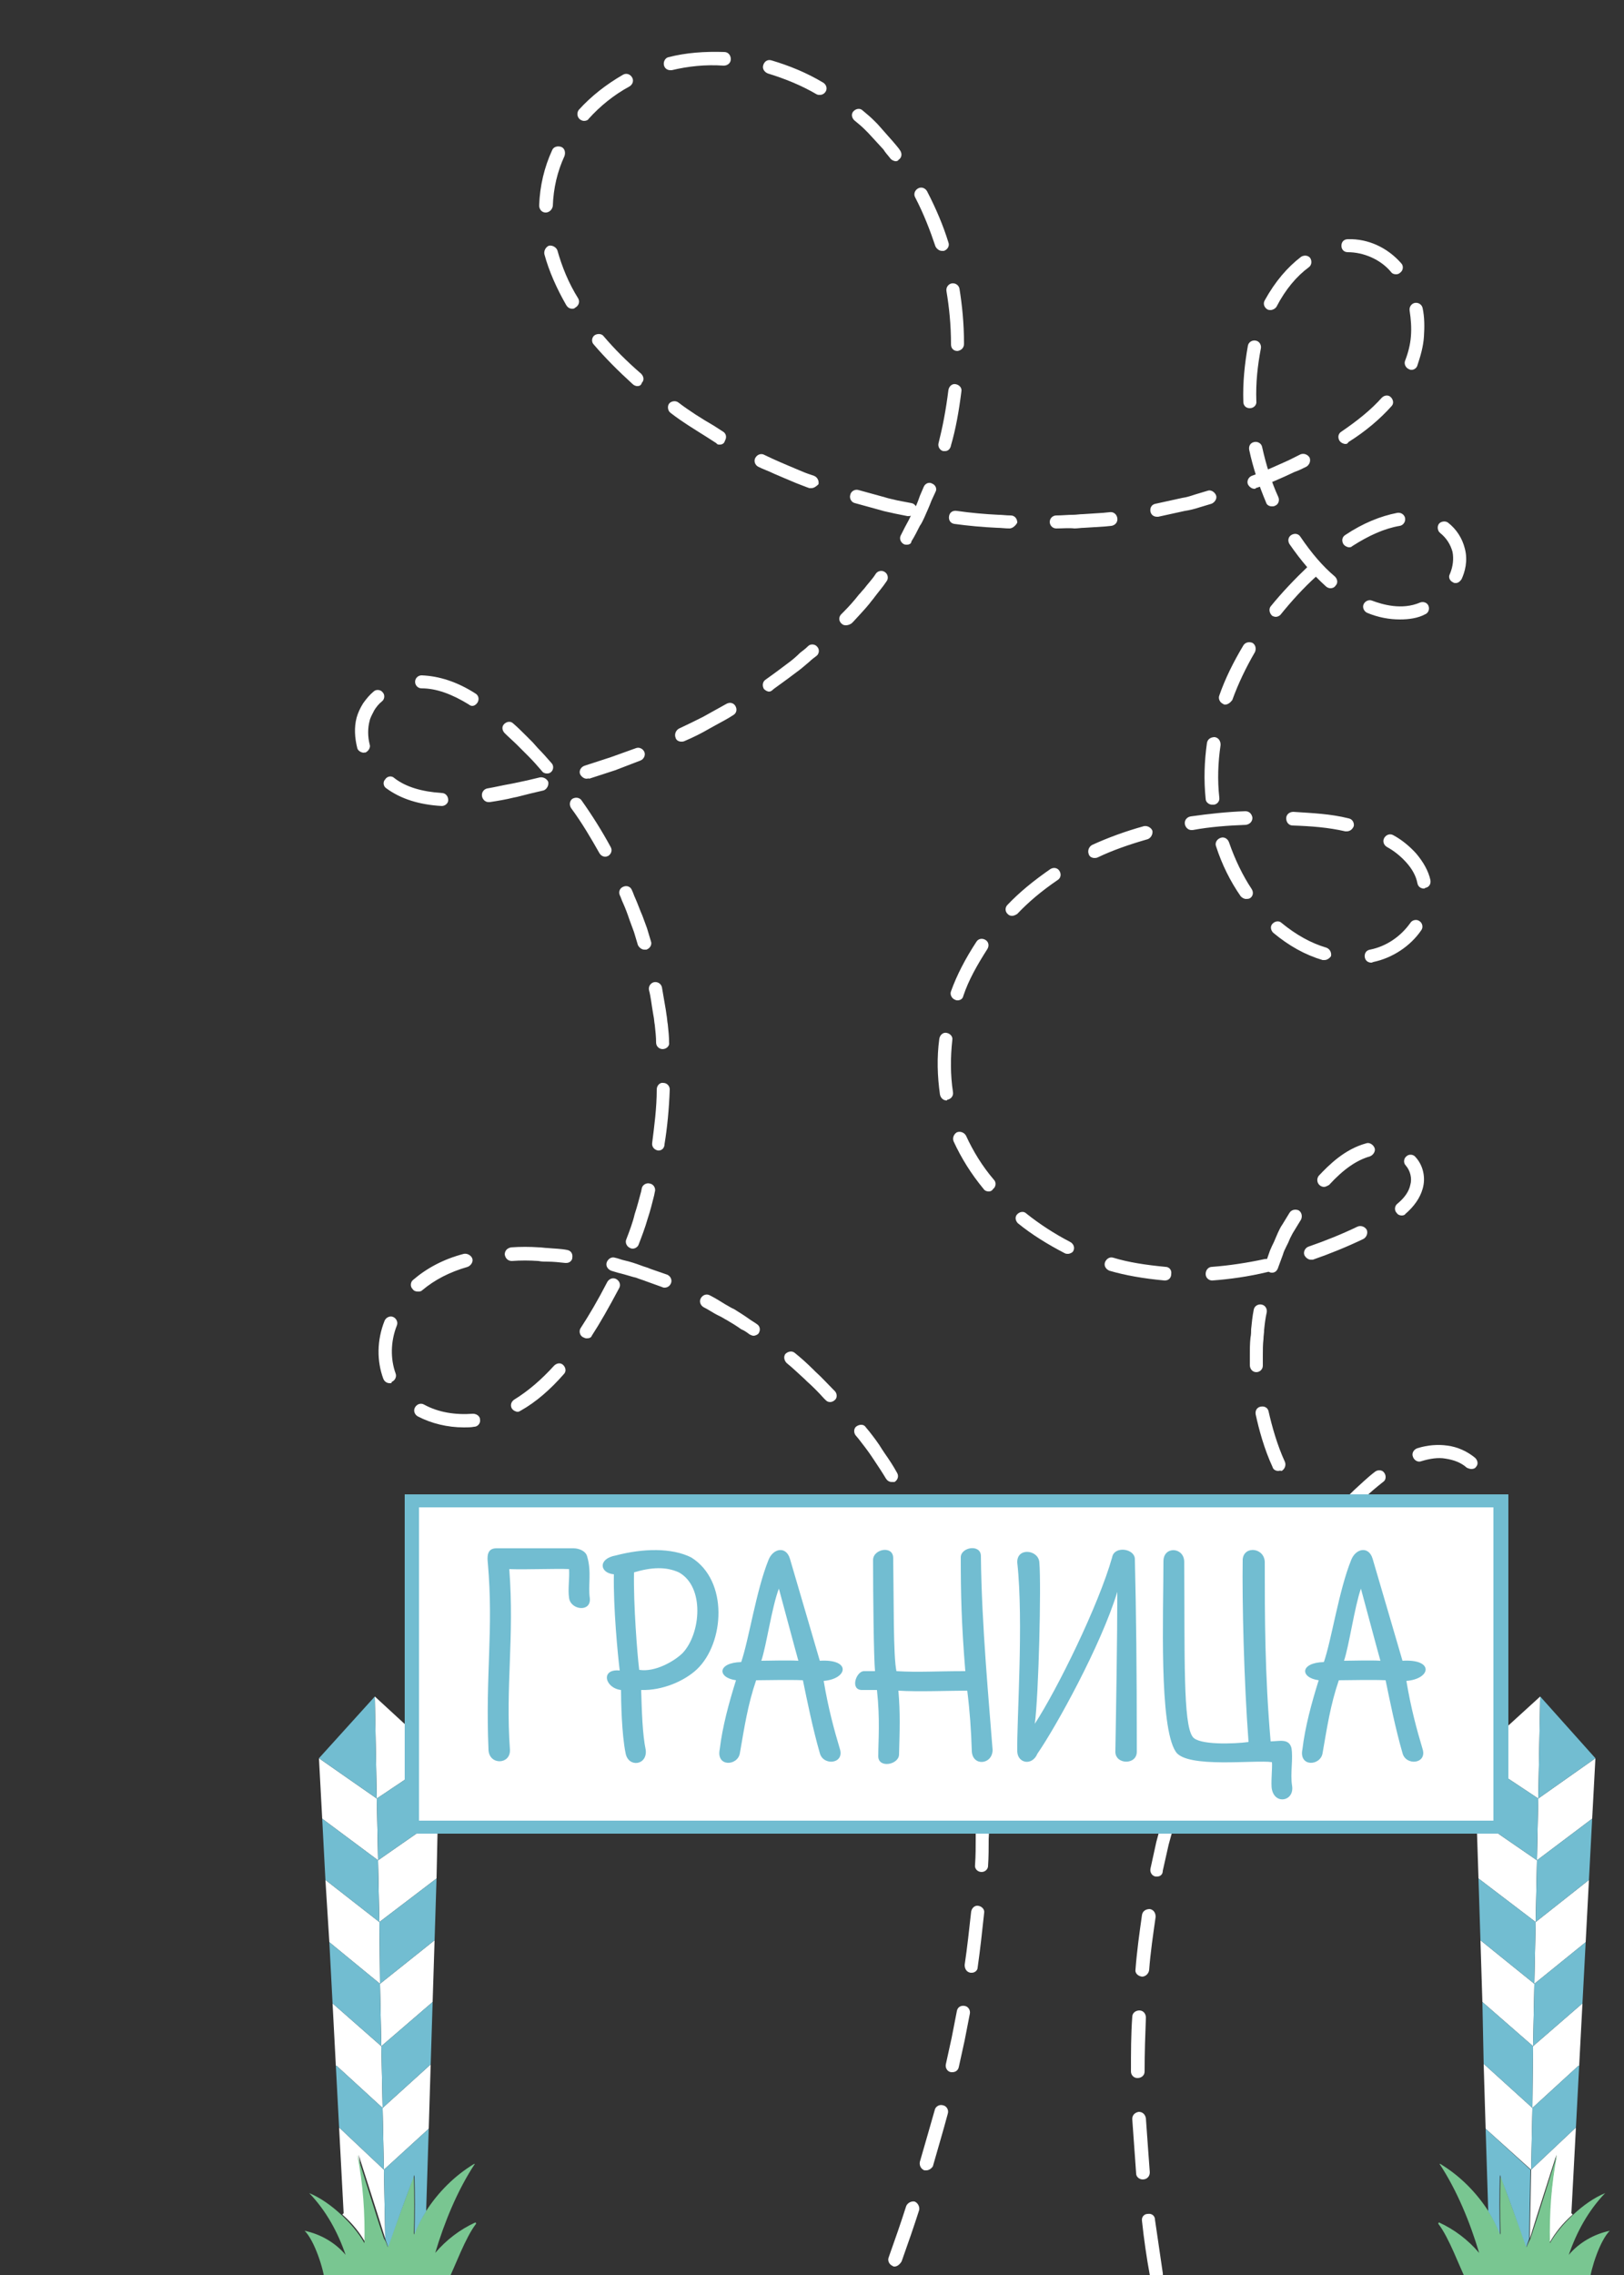
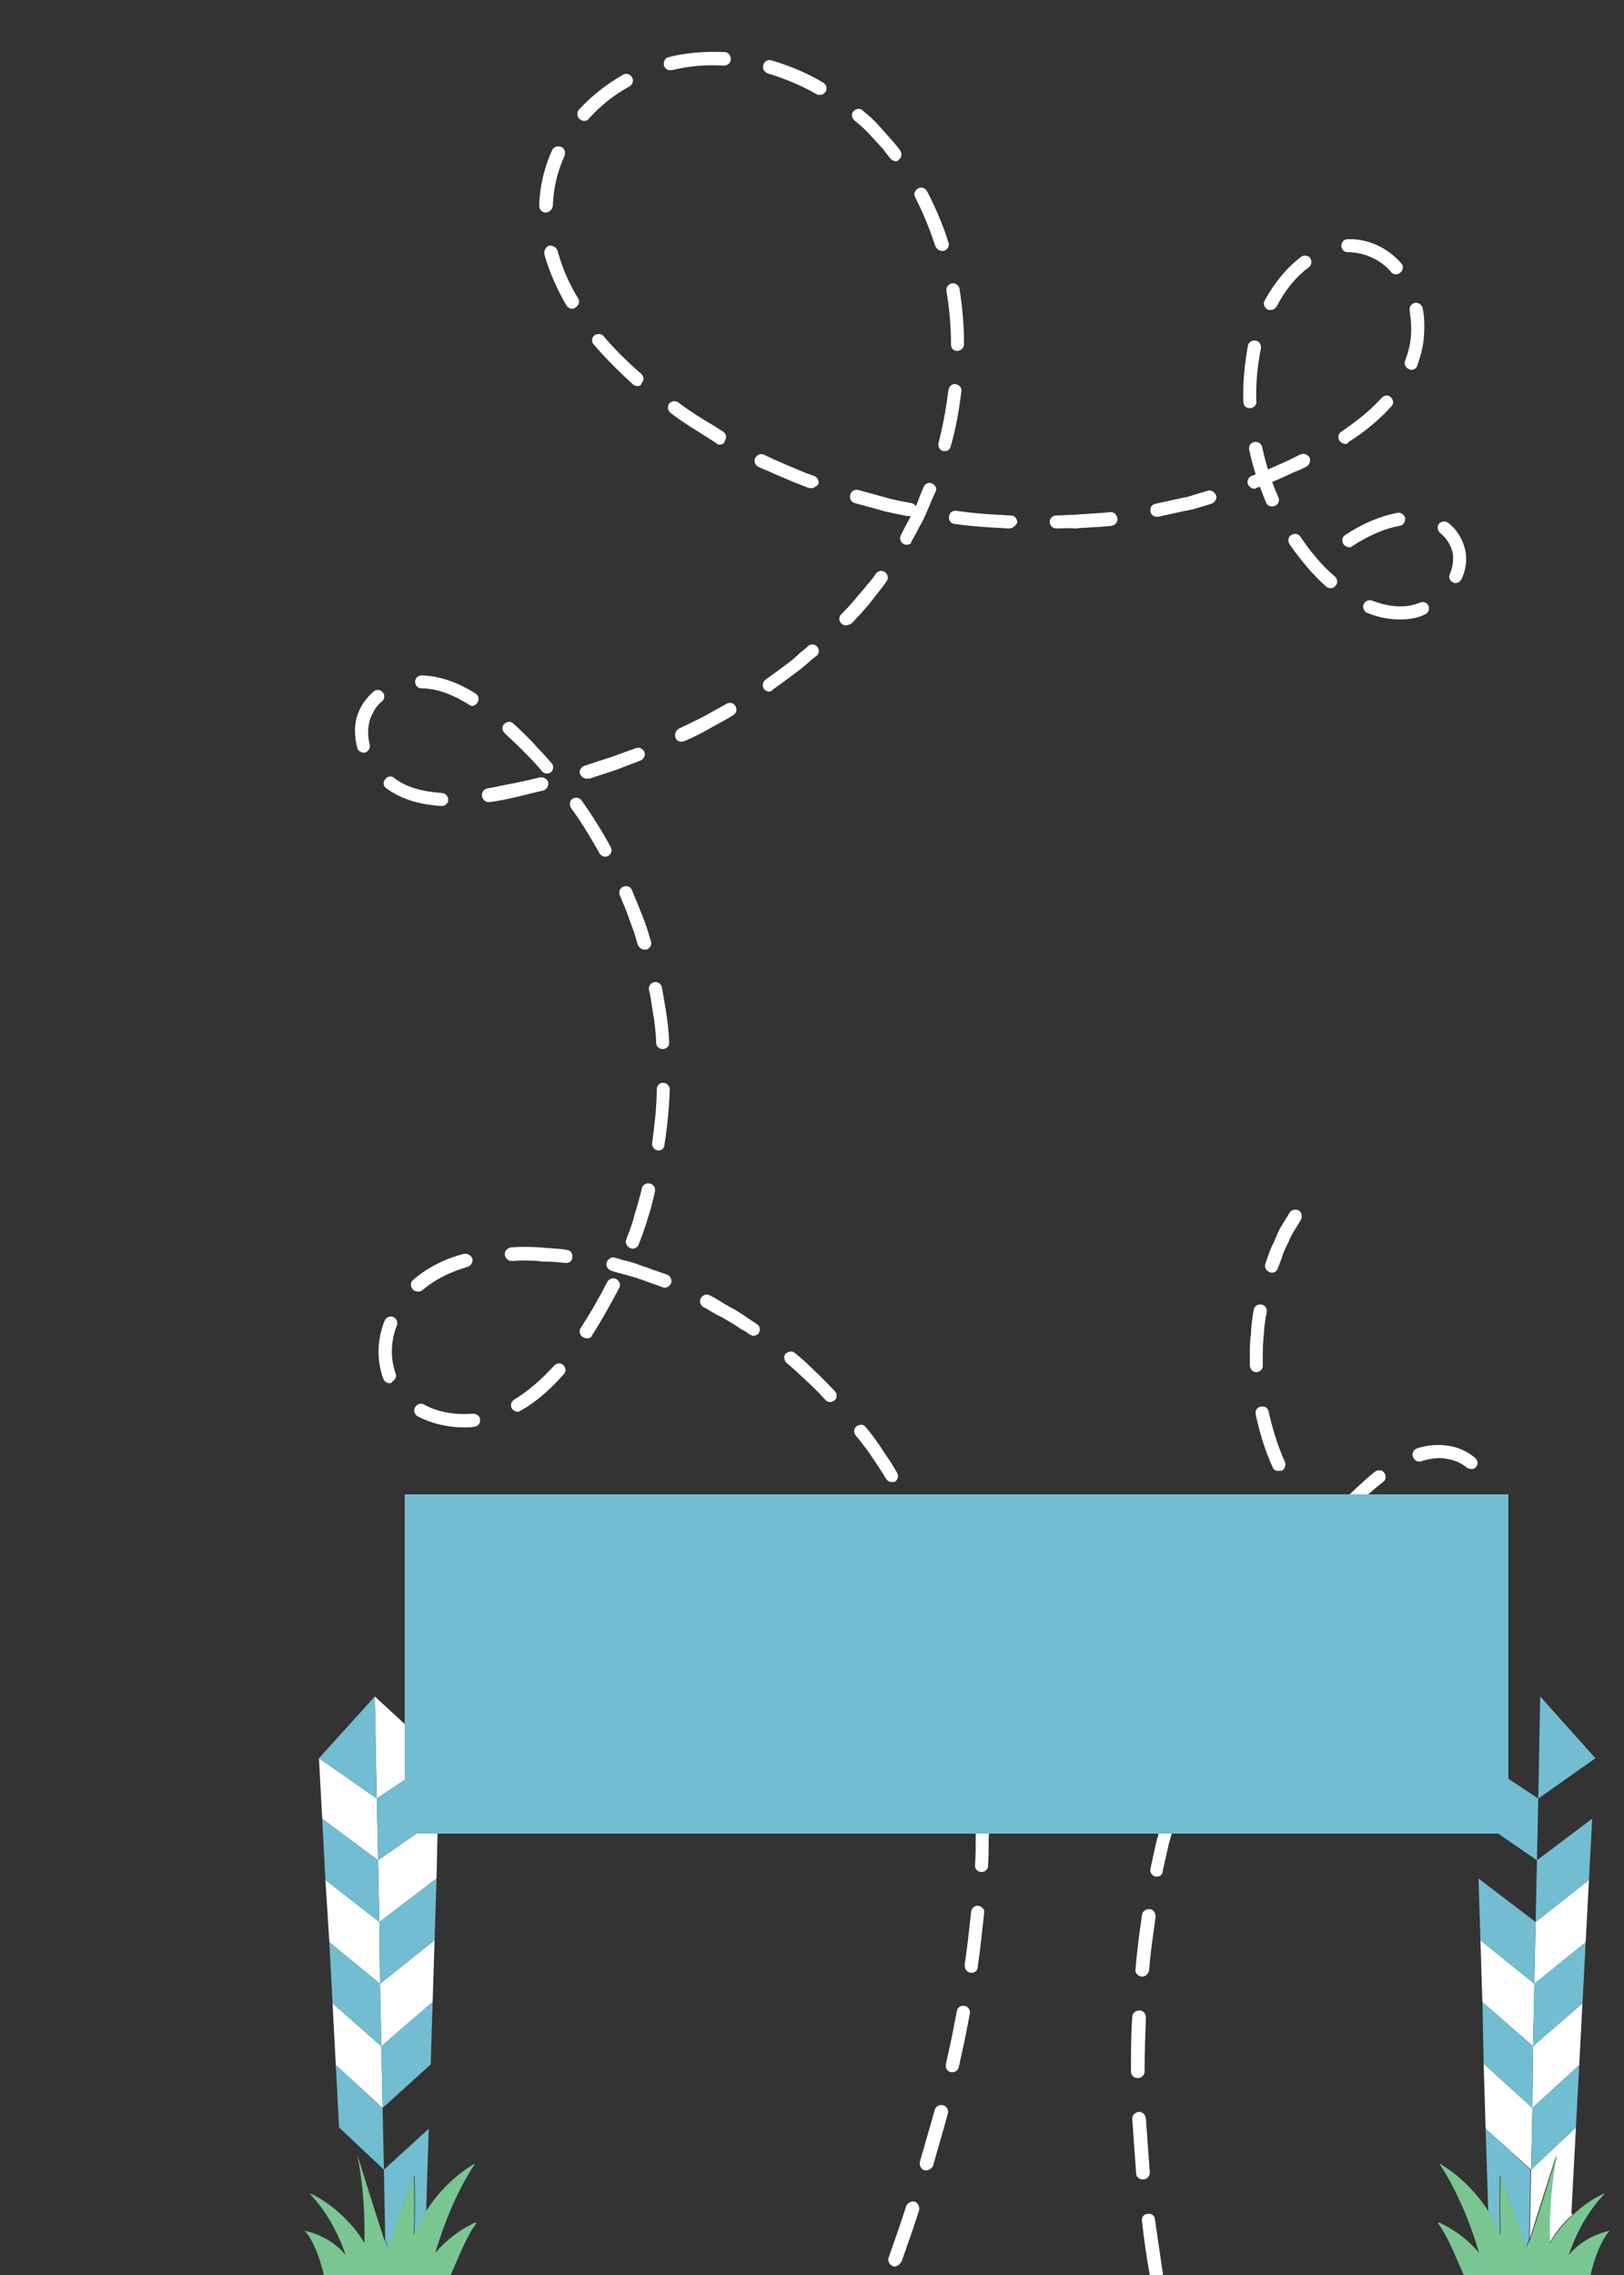
<svg xmlns="http://www.w3.org/2000/svg" viewBox="0 0 250 350">
  <rect x="0" y="0" width="250" height="350" fill="#333333" stroke="none" />
  <path fill="#FFF" d="M137.7 348.7c-.1 0-.2 0-.3-.1-.5-.2-.8-.8-.6-1.3 1-2.8 1.9-5.4 2.7-7.9.2-.5.8-.8 1.3-.7.5.2.8.8.7 1.3-.8 2.5-1.7 5.1-2.7 7.9-.3.5-.7.8-1.1.8zM142.6 333.9h-.3c-.5-.2-.8-.7-.7-1.3.8-2.8 1.6-5.5 2.3-8 .1-.5.7-.9 1.3-.7.5.1.9.7.7 1.3-.7 2.6-1.5 5.3-2.3 8.1-.2.3-.6.6-1 .6zM146.6 318.8h-.2c-.6-.1-.9-.7-.8-1.2l.9-4.1.8-4.1c.1-.6.6-.9 1.2-.8.6.1.9.7.8 1.2l-.8 4.1-.9 4.1c-.1.5-.5.8-1 .8zM149.6 303.5h-.2c-.6-.1-.9-.6-.9-1.2.4-2.7.7-5.5 1-8.2.1-.6.6-1 1.1-.9.6.1 1 .6.9 1.1-.3 2.8-.6 5.6-1 8.4 0 .4-.4.8-.9.8zM151.1 288c-.6 0-1.1-.5-1-1.1.1-1.4.1-2.8.1-4.1v-4.1c0-.6.4-1 1-1s1 .4 1 1c0 1.3.1 2.8 0 4.2 0 1.3 0 2.8-.1 4.2 0 .4-.4.9-1 .9zM150.9 272.4c-.5 0-1-.4-1-.9-.2-2.8-.5-5.6-.9-8.2-.1-.6.3-1.1.9-1.2.6-.1 1.1.3 1.2.9.4 2.7.7 5.5.9 8.4-.1.4-.5.9-1.1 1zM148.7 256.9c-.5 0-.9-.3-1-.8l-.3-1.4c-.2-.9-.4-1.7-.6-2.6-.1-.5-.3-.9-.4-1.4-.2-.9-.5-1.7-.7-2.6-.2-.5.1-1.1.7-1.3.5-.2 1.1.1 1.3.7.3.9.5 1.7.7 2.6.1.5.3.9.4 1.4l.6 2.7.3 1.4c.1.5-.2 1.1-.8 1.2-.1.1-.2.1-.2.1zM144.2 242c-.4 0-.8-.3-1-.7-.3-.8-.7-1.6-1-2.4-.2-.5-.4-.9-.6-1.4-.3-.8-.7-1.6-1.1-2.4-.2-.4-.4-.9-.6-1.3-.2-.5 0-1.1.5-1.4.5-.2 1.1 0 1.4.5.2.4.4.9.6 1.3.4.8.8 1.7 1.2 2.5.2.5.4.9.6 1.4.4.8.7 1.7 1 2.5.2.5-.1 1.1-.6 1.3-.2.1-.3.1-.4.1zM137.3 228c-.4 0-.7-.2-.9-.5-.6-1-1.2-1.9-1.8-2.8l-.4-.6c-.6-.9-1.3-1.8-2-2.7l-.5-.6c-.3-.4-.3-1.1.2-1.4.5-.3 1.1-.3 1.4.2l.5.6c.7.9 1.4 1.8 2 2.8l.4.6c.7 1 1.3 1.9 1.9 3 .3.5.1 1.1-.4 1.4h-.4zM127.8 215.7c-.3 0-.5-.1-.7-.3l-.3-.3c-.8-.9-1.7-1.8-2.6-2.6l-.3-.3c-.9-.8-1.8-1.7-2.8-2.5-.4-.4-.5-1-.2-1.4.4-.4 1-.5 1.4-.2 1 .8 2 1.7 2.9 2.6l.3.3c1 .9 1.8 1.8 2.7 2.7l.3.3c.4.4.4 1.1 0 1.4-.2.2-.5.3-.7.3zM116 205.5c-.2 0-.4-.1-.6-.2-.4-.3-.8-.6-1.3-.8-.7-.5-1.5-1-2.2-1.4-.4-.2-.8-.5-1.3-.7-.8-.4-1.5-.9-2.3-1.3-.5-.3-.7-.9-.4-1.4.3-.5.9-.7 1.4-.4.8.4 1.6.9 2.4 1.4.4.2.8.5 1.3.7.8.5 1.6 1 2.3 1.5.4.3.8.5 1.2.8.5.3.6.9.3 1.4-.1.2-.5.4-.8.4zM102.3 198.1c-.1 0-.2 0-.4-.1-.8-.3-1.7-.6-2.5-.9-.5-.2-.9-.3-1.4-.5-.8-.2-1.7-.5-2.5-.7-.5-.1-1-.3-1.4-.4-.5-.2-.9-.7-.7-1.3.2-.5.7-.9 1.3-.7.5.1.9.3 1.4.4.9.2 1.8.5 2.6.8.5.2 1 .3 1.4.5.9.3 1.7.6 2.6.9.5.2.8.8.6 1.3-.2.5-.6.7-1 .7zM87.2 194.3H87c-.9-.1-1.8-.2-2.7-.2-.5 0-.9 0-1.4-.1-1.4-.1-2.8-.1-4.1 0-.6 0-1-.4-1.1-1 0-.6.4-1 1-1.1 1.4-.1 2.8-.1 4.3 0 .4 0 .9.1 1.3.1 1 .1 2 .1 3 .3.6.1.9.6.8 1.2 0 .4-.4.8-.9.8zM64.3 198.7c-.3 0-.6-.1-.8-.4-.4-.4-.3-1.1.1-1.4 2.1-1.8 4.7-3.2 7.8-4 .5-.1 1.1.2 1.3.7.2.5-.2 1.1-.7 1.3-2.8.8-5.1 2-7 3.6-.2.2-.4.2-.7.2zM60 212.8c-.4 0-.8-.2-1-.7-1-2.7-1-5.9.2-8.9.2-.5.8-.8 1.3-.6.5.2.8.8.6 1.3-1 2.5-1 5.2-.2 7.4.2.5-.1 1.1-.6 1.3 0 .2-.1.2-.3.2zM71.4 219.6c-2.5 0-5-.6-7.1-1.7-.5-.3-.7-.9-.4-1.4.3-.5.9-.7 1.4-.4 2.2 1.2 4.8 1.6 7.5 1.4.6 0 1.1.4 1.1.9.1.6-.4 1.1-.9 1.1-.5.1-1.1.1-1.6.1zM79.7 217.2c-.3 0-.7-.2-.9-.5-.3-.5-.1-1.1.4-1.4 2.1-1.3 4.1-3 6.1-5.2.4-.4 1-.5 1.4-.1.4.4.5 1 .1 1.4-2.1 2.4-4.3 4.3-6.6 5.6-.2.1-.3.2-.5.2zM90.3 205.9c-.2 0-.4-.1-.6-.2-.5-.3-.6-1-.3-1.4 1.3-2 2.6-4.2 4.1-7.1.3-.5.9-.7 1.4-.4.5.3.7.9.4 1.4-1.6 3-2.9 5.3-4.2 7.3-.1.3-.4.4-.8.4zM97.4 192.1c-.1 0-.2 0-.4-.1-.5-.2-.8-.8-.6-1.3.5-1.3 1-2.6 1.3-3.9.4-1.2.7-2.4 1-3.5l.1-.5c.1-.5.7-.9 1.3-.7.5.1.9.7.7 1.3l-.1.5c-.3 1.2-.6 2.4-1 3.6-.4 1.4-.9 2.7-1.4 4-.1.3-.5.6-.9.6zM101.4 177h-.1c-.6-.1-1-.6-.9-1.2.3-2.4.7-5.3.7-8.2 0-.6.5-1.1 1-1 .6 0 1 .5 1 1-.1 3-.4 6-.8 8.4 0 .6-.4 1-.9 1zM102 161.4c-.5 0-1-.4-1-1 0-.9-.1-1.7-.2-2.7-.1-.5-.1-1-.2-1.4l-.1-.6c-.2-1.1-.3-2.3-.6-3.4-.1-.6.3-1.1.8-1.2.6-.1 1.1.3 1.2.8.2 1.2.4 2.3.6 3.5l.1.7c.1.5.1 1 .2 1.5.1.9.2 1.9.2 2.8.1.5-.4 1-1 1zM99.2 146.1c-.4 0-.8-.3-1-.7l-.6-2-.7-1.9c-.3-.9-.6-1.7-1-2.6-.2-.4-.3-.8-.5-1.2-.2-.5 0-1.1.6-1.3.5-.2 1.1 0 1.3.6.2.4.3.8.5 1.2.4.9.7 1.8 1.1 2.7l.7 1.9.6 2c.2.5-.1 1.1-.7 1.3h-.3zM93.2 131.8c-.4 0-.7-.2-.9-.5-1.3-2.3-2.7-4.7-4.4-7-.3-.5-.2-1.1.2-1.4.5-.3 1.1-.2 1.4.2 1.7 2.4 3.2 4.8 4.5 7.2.3.5.1 1.1-.4 1.4-.1 0-.2.1-.4.1zM84.2 119c-.3 0-.6-.1-.8-.4-.6-.7-1.3-1.5-2-2.2l-.8-.8-1-1c-.6-.6-1.3-1.2-1.9-1.8-.4-.4-.5-1-.1-1.4.4-.4 1-.5 1.4-.1.7.6 1.4 1.3 2 1.9l1 1 .8.9c.7.7 1.4 1.5 2.1 2.3.4.4.3 1.1-.1 1.4-.1.1-.3.2-.6.2zM72.7 108.6c-.2 0-.4-.1-.5-.2-2.6-1.6-5-2.5-7.3-2.5-.6 0-1-.5-1-1 0-.6.5-1 1-1 2.7.1 5.5 1 8.3 2.8.5.3.6.9.3 1.4-.2.3-.5.5-.8.5zM56 115.8c-.4 0-.9-.3-1-.7-.4-1.6-.5-3.2-.1-4.7.2-.7.5-1.4 1-2.2.5-.7 1-1.3 1.6-1.8.4-.4 1.1-.3 1.4.1.4.4.3 1.1-.1 1.4-.5.4-.9.9-1.2 1.4-.3.6-.6 1.1-.7 1.6-.3 1.1-.3 2.4 0 3.6.2.5-.2 1.1-.7 1.3 0-.1-.1 0-.2 0zM68 124s-.1 0 0 0c-3.5-.2-6.3-1.1-8.5-2.7-.5-.3-.6-1-.2-1.4.3-.5 1-.6 1.4-.2 1.8 1.4 4.3 2.1 7.3 2.3.6 0 1 .5 1 1.1 0 .5-.5.9-1 .9zM75.2 123.4c-.5 0-.9-.4-1-.9-.1-.6.3-1.1.8-1.2 1.2-.2 2.4-.5 3.6-.7l.5-.1c1.5-.3 2.8-.6 4-.9.5-.1 1.1.2 1.3.7.1.5-.2 1.1-.7 1.3-1.3.3-2.6.6-4.1 1l-.5.1c-1.2.3-2.4.5-3.7.7h-.2zM90.3 119.8c-.4 0-.8-.3-1-.7-.2-.5.1-1.1.7-1.3l4-1.3 3.9-1.4c.5-.2 1.1.1 1.3.6.2.5-.1 1.1-.6 1.3l-3.9 1.5-4 1.3c-.1-.1-.2 0-.4 0zM104.9 114.1c-.4 0-.8-.2-.9-.6-.2-.5 0-1.1.5-1.4 1.3-.6 2.5-1.2 3.7-1.8l.9-.5 2.7-1.5c.5-.3 1.1-.2 1.4.3.3.5.2 1.1-.3 1.4-.9.6-1.9 1.1-2.8 1.6l-.9.5c-1.2.7-2.4 1.3-3.8 1.9-.2.1-.4.1-.5.1zM118.4 106.4c-.3 0-.6-.2-.8-.4-.3-.5-.2-1.1.2-1.4.7-.5 1.4-1 2.2-1.6l1.2-.9c.7-.5 1.4-1.1 2-1.7.4-.3.8-.6 1.2-1 .4-.4 1.1-.3 1.4.1.4.4.3 1.1-.1 1.4-.4.3-.8.6-1.1.9-.7.6-1.4 1.2-2.1 1.7l-1.2.9c-.7.5-1.5 1.1-2.2 1.6-.3.3-.5.4-.7.4zM130.2 96.2c-.3 0-.5-.1-.7-.3-.4-.4-.4-1 0-1.4l.3-.3c.9-.9 1.7-1.8 2.4-2.7.3-.3.5-.6.8-.9.6-.8 1.3-1.5 1.8-2.3.3-.5 1-.6 1.4-.3.5.3.6 1 .3 1.4-.6.9-1.3 1.7-1.9 2.5-.2.3-.5.6-.7.9-.8 1-1.7 1.9-2.5 2.8l-.3.3c-.3.2-.6.3-.9.3zM139.6 83.8c-.2 0-.3 0-.5-.1-.5-.3-.7-.9-.4-1.4.4-.8.8-1.6 1.2-2.3.2-.4.4-.9.7-1.3.4-.8.7-1.5 1-2.4.2-.5.4-.9.6-1.4.2-.5.8-.8 1.3-.5.5.2.8.8.5 1.3-.2.4-.4.9-.6 1.3-.3.8-.7 1.7-1.1 2.6-.2.4-.4.9-.7 1.3-.4.8-.8 1.6-1.3 2.4 0 .3-.3.5-.7.5zM145.5 69.4h-.3c-.5-.1-.9-.7-.7-1.3.6-2.4 1.1-4.9 1.5-8.1.1-.6.6-1 1.1-.9.6.1 1 .6.9 1.1-.4 3.2-.9 5.9-1.6 8.3-.1.6-.5.9-.9.9zM147.4 54c-.6 0-1-.4-1-1 0-3.1-.3-5.8-.7-8.2-.1-.6.3-1.1.8-1.2.6-.1 1.1.3 1.2.8.4 2.5.7 5.3.7 8.5 0 .6-.4 1-1 1.1zM145 38.6c-.4 0-.8-.3-1-.7-.8-2.4-1.8-5-3.1-7.5-.3-.5-.1-1.1.4-1.4.5-.3 1.1-.1 1.4.4 1.4 2.7 2.5 5.3 3.3 7.9.2.5-.1 1.1-.7 1.3h-.3zM137.9 24.8c-.3 0-.7-.2-.9-.5-.3-.4-.7-.8-1-1.3l-2.3-2.5-.7-.7c-.4-.4-.9-.8-1.5-1.3-.4-.4-.5-1-.1-1.4.4-.4 1-.5 1.4-.1.6.5 1.2 1 1.6 1.4l.7.7 2.3 2.6c.4.5.9 1 1.2 1.5.3.5.2 1.1-.3 1.4 0 .1-.2.2-.4.2zM126.2 14.6c-.2 0-.3 0-.5-.1-2.4-1.4-4.9-2.4-7.5-3.2-.5-.2-.9-.7-.7-1.3s.7-.9 1.3-.7c2.7.8 5.4 1.9 7.9 3.4.5.3.7.9.4 1.4-.2.3-.5.5-.9.5zM103.2 10.8c-.5 0-.9-.3-1-.8-.1-.5.2-1.1.7-1.2 2.7-.7 5.6-.9 8.6-.8.6 0 1 .5 1 1.1 0 .6-.5 1-1.1 1-2.8-.2-5.5.1-8 .7h-.2zM89.9 18.6c-.2 0-.5-.1-.7-.3-.4-.4-.4-1-.1-1.4 1.9-2.1 4.2-3.9 6.8-5.4.5-.3 1.1-.1 1.4.4.3.5.1 1.1-.4 1.4-2.4 1.3-4.5 3-6.3 5-.1.2-.4.3-.7.3zM84 32.7c-.1 0-.1 0 0 0-.6 0-1-.5-1-1.1.1-3 .8-5.9 2-8.5.2-.5.8-.7 1.4-.5.5.2.7.8.5 1.4-1.1 2.4-1.7 4.9-1.8 7.7-.1.6-.6 1-1.1 1zM88.1 47.5c-.4 0-.7-.2-.9-.5-1.5-2.6-2.7-5.3-3.4-7.9-.1-.5.2-1.1.7-1.3.5-.1 1.1.2 1.3.7.7 2.5 1.7 5 3.2 7.4.3.5.1 1.1-.4 1.4-.2.2-.4.2-.5.2zM98.1 59.4c-.2 0-.5-.1-.7-.3-2.2-2-4.2-4-6-6.1-.4-.4-.3-1.1.1-1.4s1.1-.3 1.4.1c1.7 2 3.6 3.9 5.8 5.8.4.4.5 1 .1 1.4-.1.4-.4.5-.7.5zM110.8 68.4c-.2 0-.4 0-.5-.2-.5-.3-.9-.6-1.4-.9-1.9-1.2-3.9-2.4-5.7-3.8-.4-.3-.5-1-.2-1.4.3-.4 1-.5 1.4-.2 1.7 1.3 3.6 2.5 5.5 3.6.5.3.9.6 1.4.9.5.3.6.9.3 1.4-.1.4-.4.6-.8.6zM124.9 75.1h-.3c-.6-.2-1.3-.5-2.1-.8l-1.9-.8c-.5-.2-.9-.4-1.4-.6-.8-.4-1.7-.7-2.5-1.1-.5-.3-.7-.9-.4-1.4.3-.5.9-.7 1.4-.4.8.4 1.5.7 2.4 1.1.5.2.9.4 1.4.6l1.9.8c.7.3 1.3.5 1.9.7.5.2.8.7.7 1.3-.3.3-.7.6-1.1.6z" />
  <path fill="#FFF" d="M139.9 79.4h-.2l-2-.4c-.8-.2-1.5-.3-2.1-.5l-4-1.1c-.5-.1-.9-.7-.7-1.3.1-.5.7-.9 1.3-.7l4 1.1c.6.2 1.2.3 2 .5l2.1.4c.6.1.9.7.8 1.2-.3.4-.7.8-1.2.8zM155.4 81.3c-.1 0-.1 0 0 0-.7 0-1.3-.1-1.9-.1-2.2-.1-4.4-.3-6.6-.6-.6-.1-.9-.6-.8-1.2.1-.6.6-.9 1.2-.8 2.1.3 4.3.5 6.4.6.6 0 1.2.1 1.9.1.6 0 1 .5 1 1.1-.2.4-.7.9-1.2.9zM162.6 81.3c-.6 0-1-.5-1-1 0-.6.5-1 1-1 .9 0 1.7-.1 2.6-.1.5 0 1-.1 1.5-.1l3.1-.2 1-.1c.6-.1 1.1.3 1.2.9.1.6-.3 1.1-.9 1.2l-1 .1-3.2.2c-.5 0-1 .1-1.5.1-.9-.1-1.8 0-2.8 0zM178.1 79.5c-.5 0-.9-.3-1-.8-.1-.6.2-1.1.8-1.2l4.1-.9c.7-.1 1.3-.3 1.9-.5l2-.6c.5-.2 1.1.2 1.3.7.2.5-.2 1.1-.7 1.3l-2 .6c-.6.2-1.4.4-2.1.5l-4.1.9h-.2zM193.1 75.2c-.4 0-.8-.3-1-.7-.2-.5.1-1.1.6-1.3 2-.7 3.9-1.6 5.7-2.4l1.8-.9c.5-.2 1.1 0 1.4.5.2.5 0 1.1-.5 1.4-.6.3-1.2.6-1.8.8-1.9.9-3.9 1.8-6 2.5 0 .1-.1.1-.2.1zM207.1 68.3c-.3 0-.7-.2-.9-.5-.3-.5-.2-1.1.3-1.4 2.5-1.7 4.6-3.4 6.2-5.2.4-.4 1-.5 1.4-.1.4.4.5 1 .1 1.4-1.7 1.9-3.9 3.8-6.6 5.5-.2.3-.3.3-.5.3zM217.3 56.9c-.1 0-.2 0-.4-.1-.5-.2-.8-.8-.6-1.3.5-1.3.8-2.5.9-3.8.1-1.3 0-2.6-.2-3.9-.1-.6.3-1.1.8-1.2.6-.1 1.1.3 1.2.8.3 1.4.3 2.9.2 4.4-.1 1.5-.5 2.9-1 4.4-.1.4-.5.7-.9.7zM214.9 42.2c-.3 0-.6-.1-.8-.4-1.6-1.9-4.2-3-6.6-3-.6 0-1-.4-1-1s.4-1 1-1c3.1-.1 6.1 1.3 8.2 3.7.4.4.3 1.1-.1 1.4-.2.2-.4.3-.7.3zM195.6 47.7c-.2 0-.3 0-.5-.1-.5-.3-.7-.9-.4-1.4 1.6-2.9 3.5-5.1 5.6-6.7.5-.3 1.1-.2 1.4.2.3.5.2 1.1-.2 1.4-1.9 1.4-3.6 3.4-5 6.1-.2.3-.6.5-.9.5zM192.4 62.8c-.6 0-1-.4-1-1-.1-2.9.2-5.8.7-8.6.1-.6.7-.9 1.2-.8.6.1.9.7.8 1.2-.5 2.6-.8 5.3-.7 8.1.1.6-.4 1.1-1 1.1z" />
  <path fill="#FFF" d="M195.8 77.9c-.4 0-.8-.2-.9-.6-1.1-2.6-2-5.3-2.6-8.1-.1-.6.2-1.1.8-1.2.5-.1 1.1.2 1.2.8.6 2.7 1.4 5.3 2.5 7.7.2.5 0 1.1-.5 1.3-.2.1-.3.1-.5.1zM204.8 90.5c-.2 0-.5-.1-.7-.3-2-1.8-3.8-3.9-5.6-6.5-.3-.5-.2-1.1.3-1.4.5-.3 1.1-.2 1.4.3 1.7 2.5 3.4 4.5 5.3 6.1.4.4.5 1 .1 1.4-.2.3-.5.4-.8.4zM215.5 95.3c-1.6 0-3.3-.3-5-1-.5-.2-.8-.8-.6-1.3.2-.5.8-.8 1.3-.6 1.6.6 4.6 1.5 7.4.3.5-.2 1.1 0 1.3.5.2.5 0 1.1-.5 1.3-1.1.6-2.5.8-3.9.8zM224.1 89.7c-.1 0-.3 0-.4-.1-.5-.2-.8-.8-.5-1.3.5-1.2.6-2.4.4-3.4-.3-1.1-.9-2.1-1.9-2.9-.4-.3-.5-1-.2-1.4.3-.4 1-.5 1.4-.2 1.3 1 2.2 2.4 2.6 4 .5 1.9 0 3.6-.5 4.7-.2.3-.5.6-.9.6zM207.7 84.2c-.3 0-.7-.2-.9-.5-.3-.5-.2-1.1.3-1.4 2.7-1.8 5.4-2.9 8-3.4.6-.1 1.1.3 1.2.8.1.6-.3 1.1-.8 1.2-2.4.4-4.8 1.5-7.3 3.1-.2.2-.4.2-.5.2z" />
-   <path fill="#FFF" d="M196.4 94.9c-.2 0-.5-.1-.6-.2-.4-.4-.5-1-.2-1.4 1.7-2.1 3.7-4.2 5.8-6.2.4-.4 1.1-.4 1.4.1.4.4.4 1.1-.1 1.4-2.1 1.9-3.9 3.9-5.6 6-.2.2-.5.3-.7.3zM188.6 108.4c-.1 0-.2 0-.3-.1-.5-.2-.8-.8-.6-1.3.9-2.6 2.2-5.2 3.7-7.7.3-.5.9-.6 1.4-.4.5.3.6.9.4 1.4-1.4 2.4-2.6 4.9-3.5 7.4-.3.4-.7.7-1.1.7zM186.6 123.8c-.5 0-1-.4-1-.9-.3-2.9-.2-5.8.2-8.6.1-.6.6-.9 1.2-.9.6.1.9.6.9 1.2-.4 2.7-.5 5.4-.2 8.1.1.6-.4 1.1-.9 1.1h-.2zM191.8 138.3c-.3 0-.6-.2-.8-.4-1.6-2.3-2.9-4.9-3.8-7.7-.2-.5.1-1.1.7-1.3.5-.2 1.1.1 1.3.7.9 2.6 2.1 5.1 3.5 7.2.3.5.2 1.1-.3 1.4-.2.1-.4.1-.6.1zM203.9 147.7h-.3c-2.7-.8-5.2-2.2-7.6-4.2-.4-.4-.5-1-.1-1.4.4-.4 1-.5 1.4-.1 2.2 1.8 4.5 3.1 6.9 3.8.5.2.8.7.7 1.3-.2.3-.6.6-1 .6zM211.1 148.1c-.5 0-.9-.3-1-.8-.1-.6.2-1.1.8-1.2 2.5-.5 4.7-2 6.2-4.1.3-.5 1-.6 1.4-.3.5.3.6 1 .3 1.4-1.7 2.5-4.5 4.3-7.4 4.9-.2.1-.3.1-.3.1zM219.2 136.7c-.5 0-.9-.3-1-.8-.2-1.1-.8-2.2-1.7-3.2-.9-1-1.9-1.8-3-2.4-.5-.3-.7-.9-.4-1.4.3-.5.9-.7 1.4-.4 1.3.7 2.5 1.7 3.5 2.8 1.1 1.3 1.9 2.7 2.2 4.1.1.6-.2 1.1-.8 1.2-.1.1-.1.1-.2.1zM207.3 127.9h-.2c-2.6-.6-5.2-.8-8.1-.9-.6 0-1-.5-1-1.1 0-.6.5-1 1.1-1 3 .2 5.7.3 8.5 1 .6.1.9.7.8 1.2-.2.5-.6.8-1.1.8zM183.4 127.7c-.5 0-.9-.4-1-.9-.1-.6.3-1.1.9-1.2 2.8-.4 5.6-.7 8.4-.8.6 0 1 .4 1.1 1 0 .6-.4 1-1 1.1-2.7.1-5.5.3-8.2.8h-.2zM168.5 132c-.4 0-.8-.2-.9-.6-.2-.5 0-1.1.5-1.4 2.4-1.1 5.1-2.1 8-2.9.5-.1 1.1.2 1.3.7.1.5-.2 1.1-.7 1.3-2.8.8-5.4 1.7-7.7 2.8-.2.1-.4.1-.5.1zM155.8 140.9c-.3 0-.5-.1-.7-.3-.4-.4-.4-1 0-1.4 1.8-1.9 4-3.7 6.6-5.5.5-.3 1.1-.2 1.4.3.3.5.2 1.1-.3 1.4-2.5 1.7-4.5 3.4-6.2 5.2-.3.2-.6.3-.8.3zM147.4 153.9c-.1 0-.2 0-.4-.1-.5-.2-.8-.8-.6-1.3.9-2.5 2.2-5 3.9-7.6.3-.5.9-.6 1.4-.3.5.3.6.9.3 1.4-1.6 2.5-2.9 4.8-3.7 7.2-.1.5-.5.7-.9.7zM145.7 169.3c-.5 0-.9-.4-1-.9-.4-2.8-.5-5.7-.1-8.6.1-.6.6-1 1.1-.9.6.1 1 .6.9 1.1-.3 2.7-.3 5.4.1 8 .1.6-.3 1.1-.9 1.2 0 .1 0 .1-.1.1zM152.2 183.3c-.3 0-.6-.1-.8-.4-1.9-2.3-3.4-4.7-4.6-7.3-.2-.5 0-1.1.5-1.4.5-.2 1.1 0 1.4.5 1.1 2.4 2.5 4.7 4.3 6.8.4.4.3 1.1-.1 1.4-.2.3-.4.4-.7.4zM164.4 192.9c-.2 0-.3 0-.5-.1-2.7-1.4-5.1-2.9-7.2-4.6-.4-.4-.5-1-.1-1.4.4-.4 1-.5 1.4-.1 2 1.6 4.3 3.1 6.8 4.4.5.3.7.9.4 1.4-.1.2-.5.4-.8.4zM179.3 197c-3.3-.3-6.1-.8-8.5-1.5-.5-.2-.9-.7-.7-1.3.2-.5.7-.9 1.3-.7 2.3.7 4.9 1.1 8 1.4.6 0 1 .5.9 1.1 0 .6-.4 1-1 1zM186.6 197c-.5 0-1-.4-1-1s.4-1.1 1-1.1c2.6-.2 5.3-.6 8.1-1.2.6-.1 1.1.2 1.2.8.1.6-.2 1.1-.8 1.2-2.9.7-5.8 1.1-8.5 1.3zM201.8 193.8c-.4 0-.8-.3-1-.7-.2-.5.1-1.1.6-1.3 2.6-.9 5.1-1.9 7.6-3.1.5-.2 1.1 0 1.4.5.2.5 0 1.1-.5 1.4-2.5 1.2-5.2 2.3-7.8 3.2h-.3zM215.8 187c-.3 0-.6-.1-.8-.4-.4-.4-.3-1.1.1-1.4 1.1-.9 1.8-1.9 2-2.9.3-1 0-2.2-.7-3-.4-.4-.3-1.1.1-1.4.4-.4 1.1-.3 1.4.1 1.2 1.3 1.6 3.2 1.1 4.9-.4 1.4-1.3 2.7-2.7 3.9 0 .1-.3.2-.5.2zM203.8 182.6c-.2 0-.5-.1-.7-.3-.4-.4-.4-1-.1-1.4 1.6-1.7 4-4.1 7.3-5 .5-.2 1.1.2 1.3.7.2.5-.2 1.1-.7 1.3-2.1.6-4.1 2-6.3 4.4-.2.1-.5.3-.8.3z" />
  <path fill="#FFF" d="M195.8 195.8c-.1 0-.2 0-.4-.1-.5-.2-.8-.8-.6-1.3l.7-2c.2-.5.4-.9.6-1.3l.3-.7c.1-.2.2-.5.3-.7.2-.4.4-.9.7-1.3l1.1-1.8c.3-.5.9-.6 1.4-.4.5.3.6.9.4 1.4l-1.1 1.8c-.2.3-.4.7-.6 1.1-.1.2-.2.5-.3.7l-.3.6c-.2.4-.4.8-.5 1.2l-.7 1.9c-.2.7-.6.9-1 .9zM193.4 211.1c-.6 0-1-.5-1-1.1v-1.4c0-.9 0-1.9.1-2.8.1-.5.1-.9.1-1.3.1-1 .2-2 .4-3 .1-.6.7-.9 1.2-.8.6.1.9.7.8 1.2-.2.9-.3 1.7-.4 2.7 0 .5-.1.9-.1 1.4-.1.8-.1 1.7-.1 2.6v1.5c0 .6-.5 1-1 1zM196.8 226.3c-.4 0-.8-.2-.9-.6-1.3-2.8-2.1-5.8-2.6-8.1-.1-.6.2-1.1.8-1.2.6-.1 1.1.2 1.2.8.5 2.2 1.3 5.1 2.5 7.7.2.5 0 1.1-.5 1.4-.3-.1-.4 0-.5 0zM205.9 238.8c-.2 0-.5-.1-.7-.2-2.3-2-4.3-4.1-5.8-6.4-.3-.5-.2-1.1.3-1.4.5-.3 1.1-.2 1.4.3 1.4 2.1 3.2 4.1 5.4 6 .4.4.5 1 .1 1.4-.1.1-.4.3-.7.3zM217.5 243.4c-1.9 0-3.9-.4-5.7-1.1-.5-.2-.8-.8-.6-1.3.2-.5.8-.8 1.3-.6 2.5.9 5.2 1.2 7.7.7.5-.1 1.1.2 1.2.8.1.6-.2 1.1-.8 1.2-1.1.2-2.1.3-3.1.3zM226.7 239.9c-.3 0-.5-.1-.7-.3-.4-.4-.4-1.1 0-1.4.9-.9 1.7-2 2.1-3.1.4-1.1.6-2.4.5-3.7 0-.6.4-1.1.9-1.1.6 0 1.1.4 1.1.9.1 1.6-.1 3.1-.6 4.5s-1.4 2.7-2.6 3.8c-.2.3-.5.4-.7.4zM226.5 226c-.2 0-.5-.1-.7-.2-.9-.8-2-1.2-3.3-1.4-1.1-.2-2.4 0-3.7.4-.5.2-1.1-.1-1.3-.7-.2-.5.1-1.1.7-1.3 1.6-.5 3.2-.6 4.6-.4 1.6.2 3.1.9 4.3 1.9.4.4.5 1 .1 1.4-.1.2-.4.3-.7.3zM206.2 233.9c-.3 0-.5-.1-.7-.3-.4-.4-.4-1 0-1.4 1-1.1 2.1-2.1 3-3 .9-.8 2-1.9 3.2-2.8.4-.3 1.1-.3 1.4.2.3.4.3 1.1-.2 1.4-1 .8-2 1.6-3.1 2.7-1 .9-2 1.8-3 2.9 0 .2-.3.3-.6.3zM196.3 245.9c-.2 0-.4-.1-.6-.2-.5-.3-.6-1-.2-1.4.5-.7 1.1-1.5 1.6-2.2l.9-1.2c.6-.7 1.1-1.4 1.7-2.2.3-.4.6-.8.9-1.1.4-.4 1-.5 1.4-.2.4.4.5 1 .2 1.4-.3.4-.6.8-.9 1.1-.6.7-1.1 1.4-1.7 2.1l-.9 1.2c-.5.7-1.1 1.4-1.6 2.2-.2.3-.5.5-.8.5zM188.3 259.3c-.2 0-.3 0-.5-.1-.5-.3-.7-.9-.5-1.4 1.2-2.4 2.6-4.9 4.1-7.4.3-.5.9-.6 1.4-.3.5.3.6.9.3 1.4-1.5 2.4-2.8 4.9-4 7.3-.1.3-.5.5-.8.5zM182.2 273.7h-.3c-.5-.2-.8-.7-.7-1.3.4-1.1.8-2.3 1.2-3.3l.2-.6c.4-1.2 1-2.5 1.5-3.7l.1-.2c.2-.5.8-.8 1.3-.5.5.2.8.8.5 1.3l-.1.2c-.5 1.2-1 2.4-1.4 3.6l-.2.7c-.4 1.1-.8 2.2-1.2 3.2 0 .3-.4.6-.9.6zM178.1 288.7h-.2c-.6-.1-.9-.7-.8-1.2l.9-4.1 1.1-4.1c.1-.5.7-.9 1.2-.7.5.1.9.7.7 1.2l-1.1 4-.9 4c0 .6-.4.9-.9.9zM175.8 304.1s-.1 0 0 0c-.7-.1-1.1-.6-1-1.1.2-2.7.6-5.6 1-8.4.1-.6.6-.9 1.2-.9.6.1.9.6.9 1.2-.4 2.8-.8 5.5-1 8.2-.1.6-.6 1-1.1 1zM175.1 319.7c-.6 0-1-.5-1-1 0-2.9 0-5.7.2-8.4 0-.6.5-1 1.1-1 .6 0 1 .5 1 1.1-.1 2.6-.2 5.4-.2 8.3 0 .6-.5 1-1.1 1 .1 0 .1 0 0 0zM175.9 335.3c-.5 0-1-.4-1-.9l-.3-4.2-.3-4.2c0-.6.4-1 1-1.1.6 0 1 .4 1.1 1l.3 4.2.3 4.1c0 .6-.4 1.1-1.1 1.1.1 0 .1 0 0 0zM178 350.8c-.5 0-.9-.4-1-.8-.5-2.7-.9-5.5-1.2-8.3-.1-.6.3-1.1.9-1.1.6-.1 1.1.3 1.1.9.4 2.8.8 5.5 1.2 8.2.1.6-.3 1.1-.8 1.2-.1-.1-.2-.1-.2-.1z" />
  <g>
-     <path fill="#FFF" d="M59.1 333.8l.2 10.6c-1.3-4.2-2.8-8.8-4.1-12.9.8 4.5 1.2 9 1.1 13.6-.9-1.6-2.1-3.1-3.6-4.4l.2-.2-.7-13.2 6.9 6.5zM66.3 317.6l-.3 9.9-6.9 6.3-.2-9.5 7.4-6.7z" />
    <path fill="#FFF" d="M58.7 314.8l.2 9.5-7.1-6.5h-.1l-.5-9.5h.1zM66.9 298.5l-.3 9.5-7.9 6.8-.2-9.6zM58.4 295.7l.1 9.5-7.8-6.4-.6-9.5h.1zM67.4 279.8l-.2 9.2-8.8 6.7-.2-9.5zM58 276.7l.2 9.5-8.6-6.4-.5-9.3zM67.7 270.2l-9.7 6.5-.3-15.7z" />
    <path fill="#79C691" d="M59.7 345.7c1.3-3.7 2.7-7.3 4-11 .1 3 .1 6.1 0 9.1.5-1.2 1.1-2.4 1.8-3.5 1.9-3 4.5-5.6 7.5-7.4h.1c-2.7 4.1-4.7 9-6.1 13.7 1.7-2 3.8-3.6 6.2-4.7l.1.2c-1.7 2.2-3.2 6.5-4.4 8.9H50c-.2-2-1.6-6.3-3.1-7.8 2.4.5 4.7 1.8 6.3 3.7-1.2-3.5-3-6.8-5.6-9.5 1.7.7 3.4 1.9 4.9 3.3 1.4 1.3 2.7 2.8 3.6 4.4.1-4.5-.2-9.1-1.1-13.6 1.3 4.1 2.7 8.7 4.1 12.9.3.4.4.8.6 1.3z" />
    <path fill="#72BDD1" d="M66 327.5l-.4 12.7c-.7 1.1-1.3 2.3-1.8 3.5.1-3 .1-6.1 0-9.1-1.4 3.7-2.7 7.3-4 11h-.1c-.1-.4-.3-.8-.4-1.2l-.2-10.6 6.9-6.3z" />
    <path fill="#72BDD1" d="M58.9 324.3l.2 9.5-6.9-6.5-.5-9.5h.1l7.1 6.5z" />
    <path fill="#72BDD1" d="M66.6 308l-.3 9.6-7.4 6.7-.2-9.5z" />
    <path fill="#72BDD1" d="M58.5 305.2l.2 9.6-7.4-6.5h-.1l-.5-9.5zM67.2 289l-.3 9.5-8.4 6.7-.1-9.5zM58.2 286.2l.2 9.5-8.2-6.4h-.1l-.5-9.5zM67.7 270.2l-.3 9.6-9.2 6.4-.2-9.5zM57.7 261l.3 15.7-8.9-6.2z" />
  </g>
  <g>
    <path fill="#FFF" d="M235.7 333.8l-.2 10.6c1.3-4.2 2.8-8.8 4.1-12.9-.8 4.5-1.2 9-1.1 13.6.9-1.6 2.1-3.1 3.6-4.4l-.2-.2.7-13.2-6.9 6.5z" />
    <path fill="#FFF" d="M228.4 317.6l.3 9.9 7 6.3.2-9.5-7.4-6.7zM236 314.8l-.1 9.5 7.1-6.5h.1l.5-9.5h-.1z" />
    <path fill="#FFF" d="M227.9 298.5l.3 9.5 7.8 6.8.2-9.6zM236.4 295.7l-.2 9.5 7.9-6.4.5-9.5h-.1z" />
-     <path fill="#FFF" d="M227.3 279.8l.3 9.2 8.8 6.7.2-9.5zM236.8 276.7l-.2 9.5 8.5-6.4.5-9.3zM227 270.2l9.8 6.5.3-15.7z" />
    <path fill="#79C691" d="M235 345.7c-1.3-3.7-2.7-7.3-4-11-.1 3-.1 6.1 0 9.1-.5-1.2-1.1-2.4-1.8-3.5-1.9-3-4.5-5.6-7.5-7.4h-.1c2.7 4.1 4.7 9 6.1 13.7-1.7-2-3.8-3.6-6.2-4.7l-.1.2c1.7 2.2 3.2 6.5 4.4 8.9h18.9c.2-2 1.6-6.3 3.1-7.8-2.4.5-4.7 1.8-6.3 3.7 1.2-3.5 3-6.8 5.6-9.5-1.7.7-3.4 1.9-4.9 3.3-1.4 1.3-2.7 2.8-3.6 4.4-.1-4.5.2-9.1 1.1-13.6-1.3 4.1-2.7 8.7-4.1 12.9-.2.4-.4.8-.6 1.3z" />
    <path fill="#72BDD1" d="M228.7 327.5l.4 12.7c.7 1.1 1.3 2.3 1.8 3.5-.1-3-.1-6.1 0-9.1 1.4 3.7 2.7 7.3 4 11h.1c.1-.4.3-.8.4-1.2l.2-10.6-6.9-6.3zM235.9 324.3l-.2 9.5 6.9-6.5.5-9.5h-.1l-7.1 6.5zM228.2 308l.2 9.6h.1l7.4 6.7.1-9.5zM236.2 305.2l-.2 9.6 7.5-6.5h.1l.5-9.5z" />
    <path fill="#72BDD1" d="M227.6 289l.3 9.5 8.3 6.7.2-9.5zM236.6 286.2l-.2 9.5 8.1-6.4h.1l.5-9.5z" />
    <path fill="#72BDD1" d="M227 270.2l.3 9.6 9.3 6.4.2-9.5z" />
    <path fill="#72BDD1" d="M237.1 261l-.3 15.7 8.8-6.2z" />
  </g>
  <g>
    <path fill="#FFF" d="M208.2 255.6c-1.4 0-4.3.1-5.3 0 .7-2.2 1.5-7.6 2.5-10.4.8 3 2.1 8 2.8 10.4zM124.5 255.6c-1.4 0-4.3.1-5.3 0 .7-2.2 1.5-7.6 2.5-10.4.9 3 2.1 8 2.8 10.4zM107.3 243c3.7 2 3.2 8.7.6 11.5-1.1 1.1-3.9 2.7-6.3 2.4-.2-2.2-.8-9.4-.7-14 2.5-.6 4.6-.7 6.4.1z" />
    <path fill="#72BDD1" d="M62.3 229.9h169.9v52.2H62.3z" />
-     <path fill="#FFF" d="M64.5 231.9h165.4v48.2H64.5z" />
    <path fill="#72BDD1" d="M219 269.1c.7 2.3-2.6 2.6-3.1.6-1.1-3.8-2-8.3-2.6-11.2-1.9-.1-6 0-7.2 0-1.3 3.8-1.8 7.2-2.5 11.2-.3 2-3.7 2.2-3.1-.6.4-3.4 1.4-7.1 2.5-10.6-2.9-.4-2.9-2.7.8-2.8 1.2-3.5 2.3-11 4.2-15.7.7-1.8 2.7-2.2 3.3-.2 1.8 6.1 3.6 12.3 4.6 15.7 4.9-.3 4.4 2.8.6 3.1.7 4.2 1.6 7.5 2.5 10.5zm-12.1-13.6c1 0 4.2-.1 5.6 0-.7-2.5-2.1-7.8-3-11.1-1 2.9-1.8 8.7-2.6 11.1zM198.9 274.7c.4 2.4-2.6 3-3.1.6-.2-.8.1-3.5 0-4.2-2.5-.4-13.1 1-14.8-1.6-2.6-3.9-1.9-21.2-1.9-29.3 0-2.4 3.2-2.2 3.2.1.1 14.5-.2 24.9 1.3 26.9.9 1.3 6.4 1.1 8.6.8-.7-9.2-1-21.6-.9-28.1.2-2.2 3.5-1.8 3.4.6 0 8.2 0 17 .9 27.4 1.3 0 2.8-.5 3.2 1 .3 1.6-.2 4 .1 5.8zM174.7 239.8c.2 8.4.3 16.4.3 29.7 0 2.1-3.4 2-3.3-.1.1-5.6.3-17.6.3-24.5-2.5 8.2-9.4 20.7-12.3 24.9-.8 1.9-3 1.5-3.1-.3-.1-4.7 1-20 0-29.1-.1-2.4 3.3-2 3.4 0 .3 3.5-.1 20.3-.7 24.8 3.5-5.4 9.8-18.2 11.9-25.6.3-1.8 3.4-1.4 3.5.2zM152.8 269.2c0 2.3-3.1 2.6-3.2.2-.1-3.2-.3-6.1-.7-9.3-2.6 0-7.7.2-10.6 0 .3 3.5.2 6 .1 9.8 0 1.6-3.2 2.2-3.2.3 0-2.4.3-5.6-.2-10.2h-2.3c-1.9 0-.9-2.9.3-2.9h1.7c-.2-2.1-.3-11.8-.3-17.1 0-1.7 3.1-2.3 3.1-.3.1 6.4 0 15.2.5 17.4 3.5.2 5.9 0 10.6 0-.6-7.4-.7-11.9-.7-17.5 0-1.6 3.1-2.1 3.1-.2.1 10.6 1.3 23.1 1.8 29.8zM129.3 269.1c.7 2.3-2.6 2.6-3.1.6-1.1-3.8-2-8.3-2.6-11.2-1.9-.1-6 0-7.2 0-1.3 3.8-1.8 7.2-2.5 11.2-.3 2-3.7 2.2-3.1-.6.4-3.4 1.4-7.1 2.5-10.6-2.9-.4-2.9-2.7.8-2.8 1.2-3.5 2.3-11 4.2-15.7.7-1.8 2.7-2.2 3.3-.2 1.8 6.1 3.6 12.3 4.6 15.7 4.9-.3 4.3 2.8.6 3.1.7 4.2 1.6 7.5 2.5 10.5zm-12.1-13.6c1 0 4.2-.1 5.7 0-.7-2.5-2.1-7.8-3-11.1-1.1 2.9-1.9 8.7-2.7 11.1zM106.4 239.6c5.8 3.6 5.1 13.2.9 17.2-1.9 1.8-5.3 3.3-8.6 3.2.1 3.3.2 6.8.7 9.2.3 2.4-2.7 2.8-3.1.5-.6-2.9-.7-8.1-.7-9.7-2.5-.3-3.2-3.3-.2-3-.3-2.4-1-9.7-.9-14.8-2.2-.2-2.5-2.4.3-2.9 4.2-1.1 8.6-1.2 11.6.3zm-1.3 14.7c2.8-3 3.4-10.2-.6-12.4-2-.9-4.2-.8-6.9 0-.1 4.9.5 12.6.8 15 2.5.4 5.5-1.4 6.7-2.6zM90.8 245.9c.2 2.2-3 1.8-3.2-.1-.2-1.3.1-3 0-4.4-1.9-.1-6.6.1-9.2 0 .8 10.5-.6 18 .1 27.8.1 2.3-3.2 2.4-3.3 0-.5-11.7.8-18.4-.1-28.7-.1-.9-.2-2.3 1.3-2.3h11.9c.8 0 1.9.4 2.1 1.3.7 2.4.1 4.4.4 6.4z" />
  </g>
</svg>